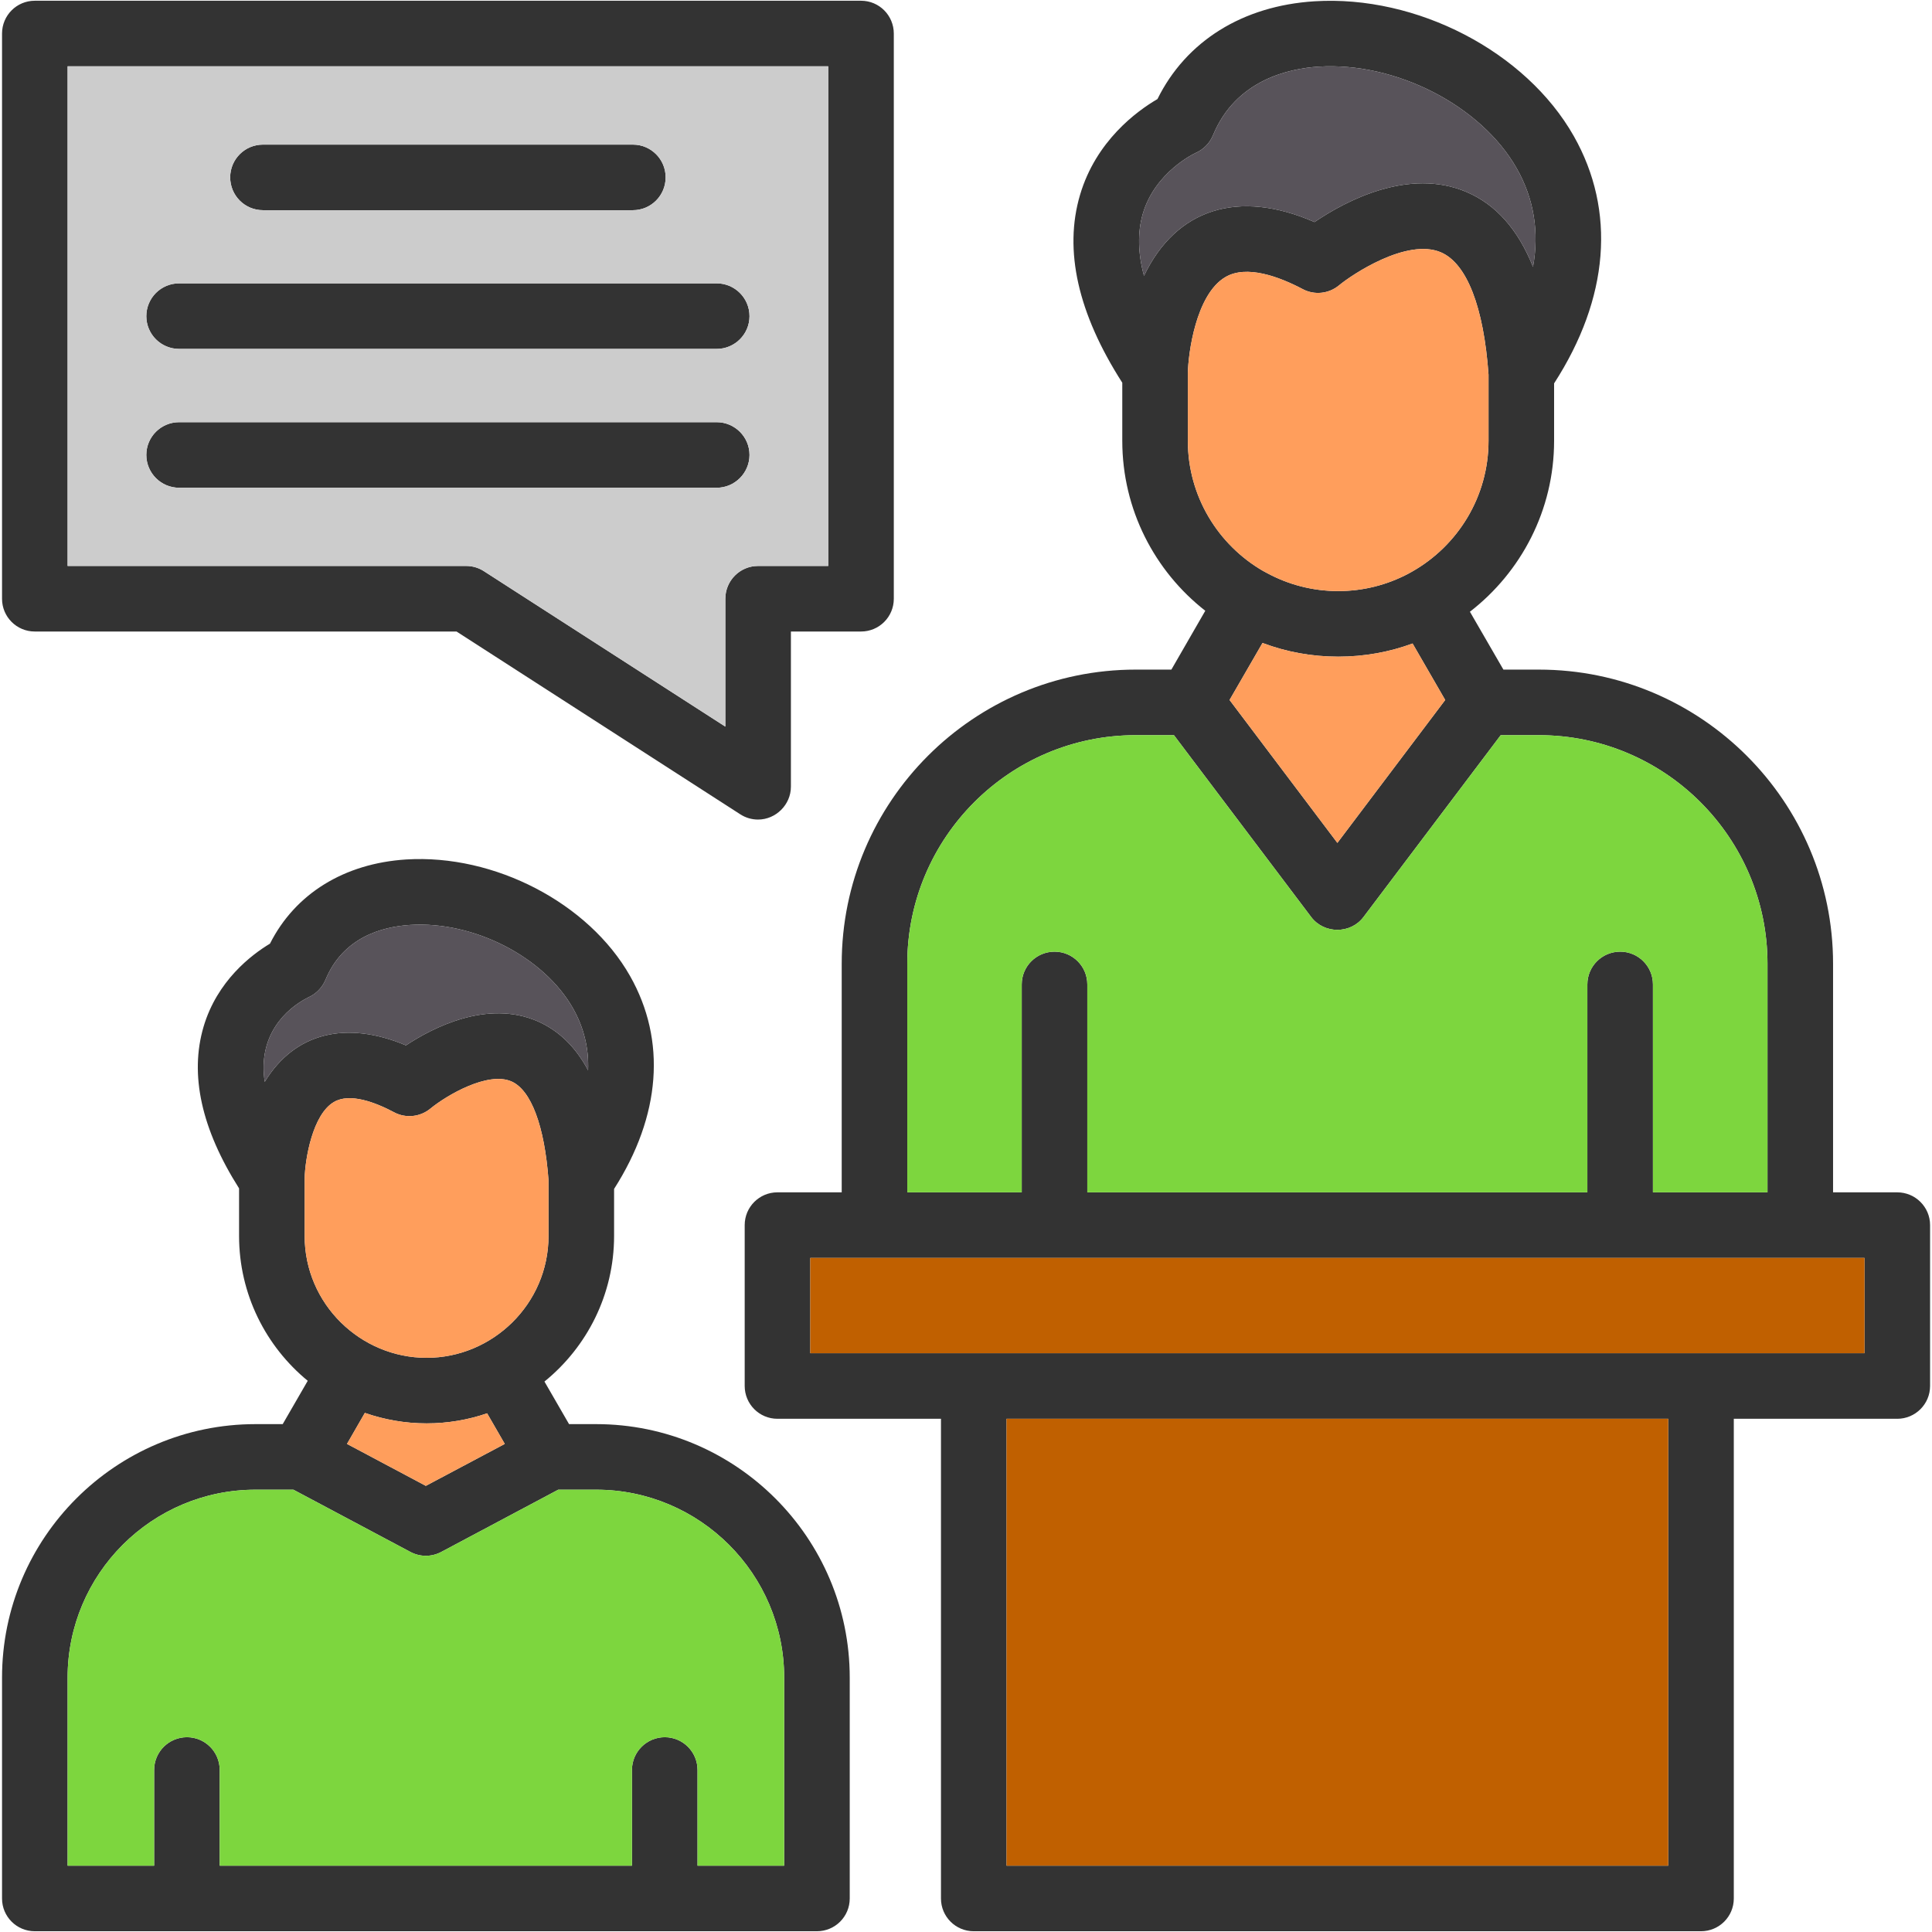
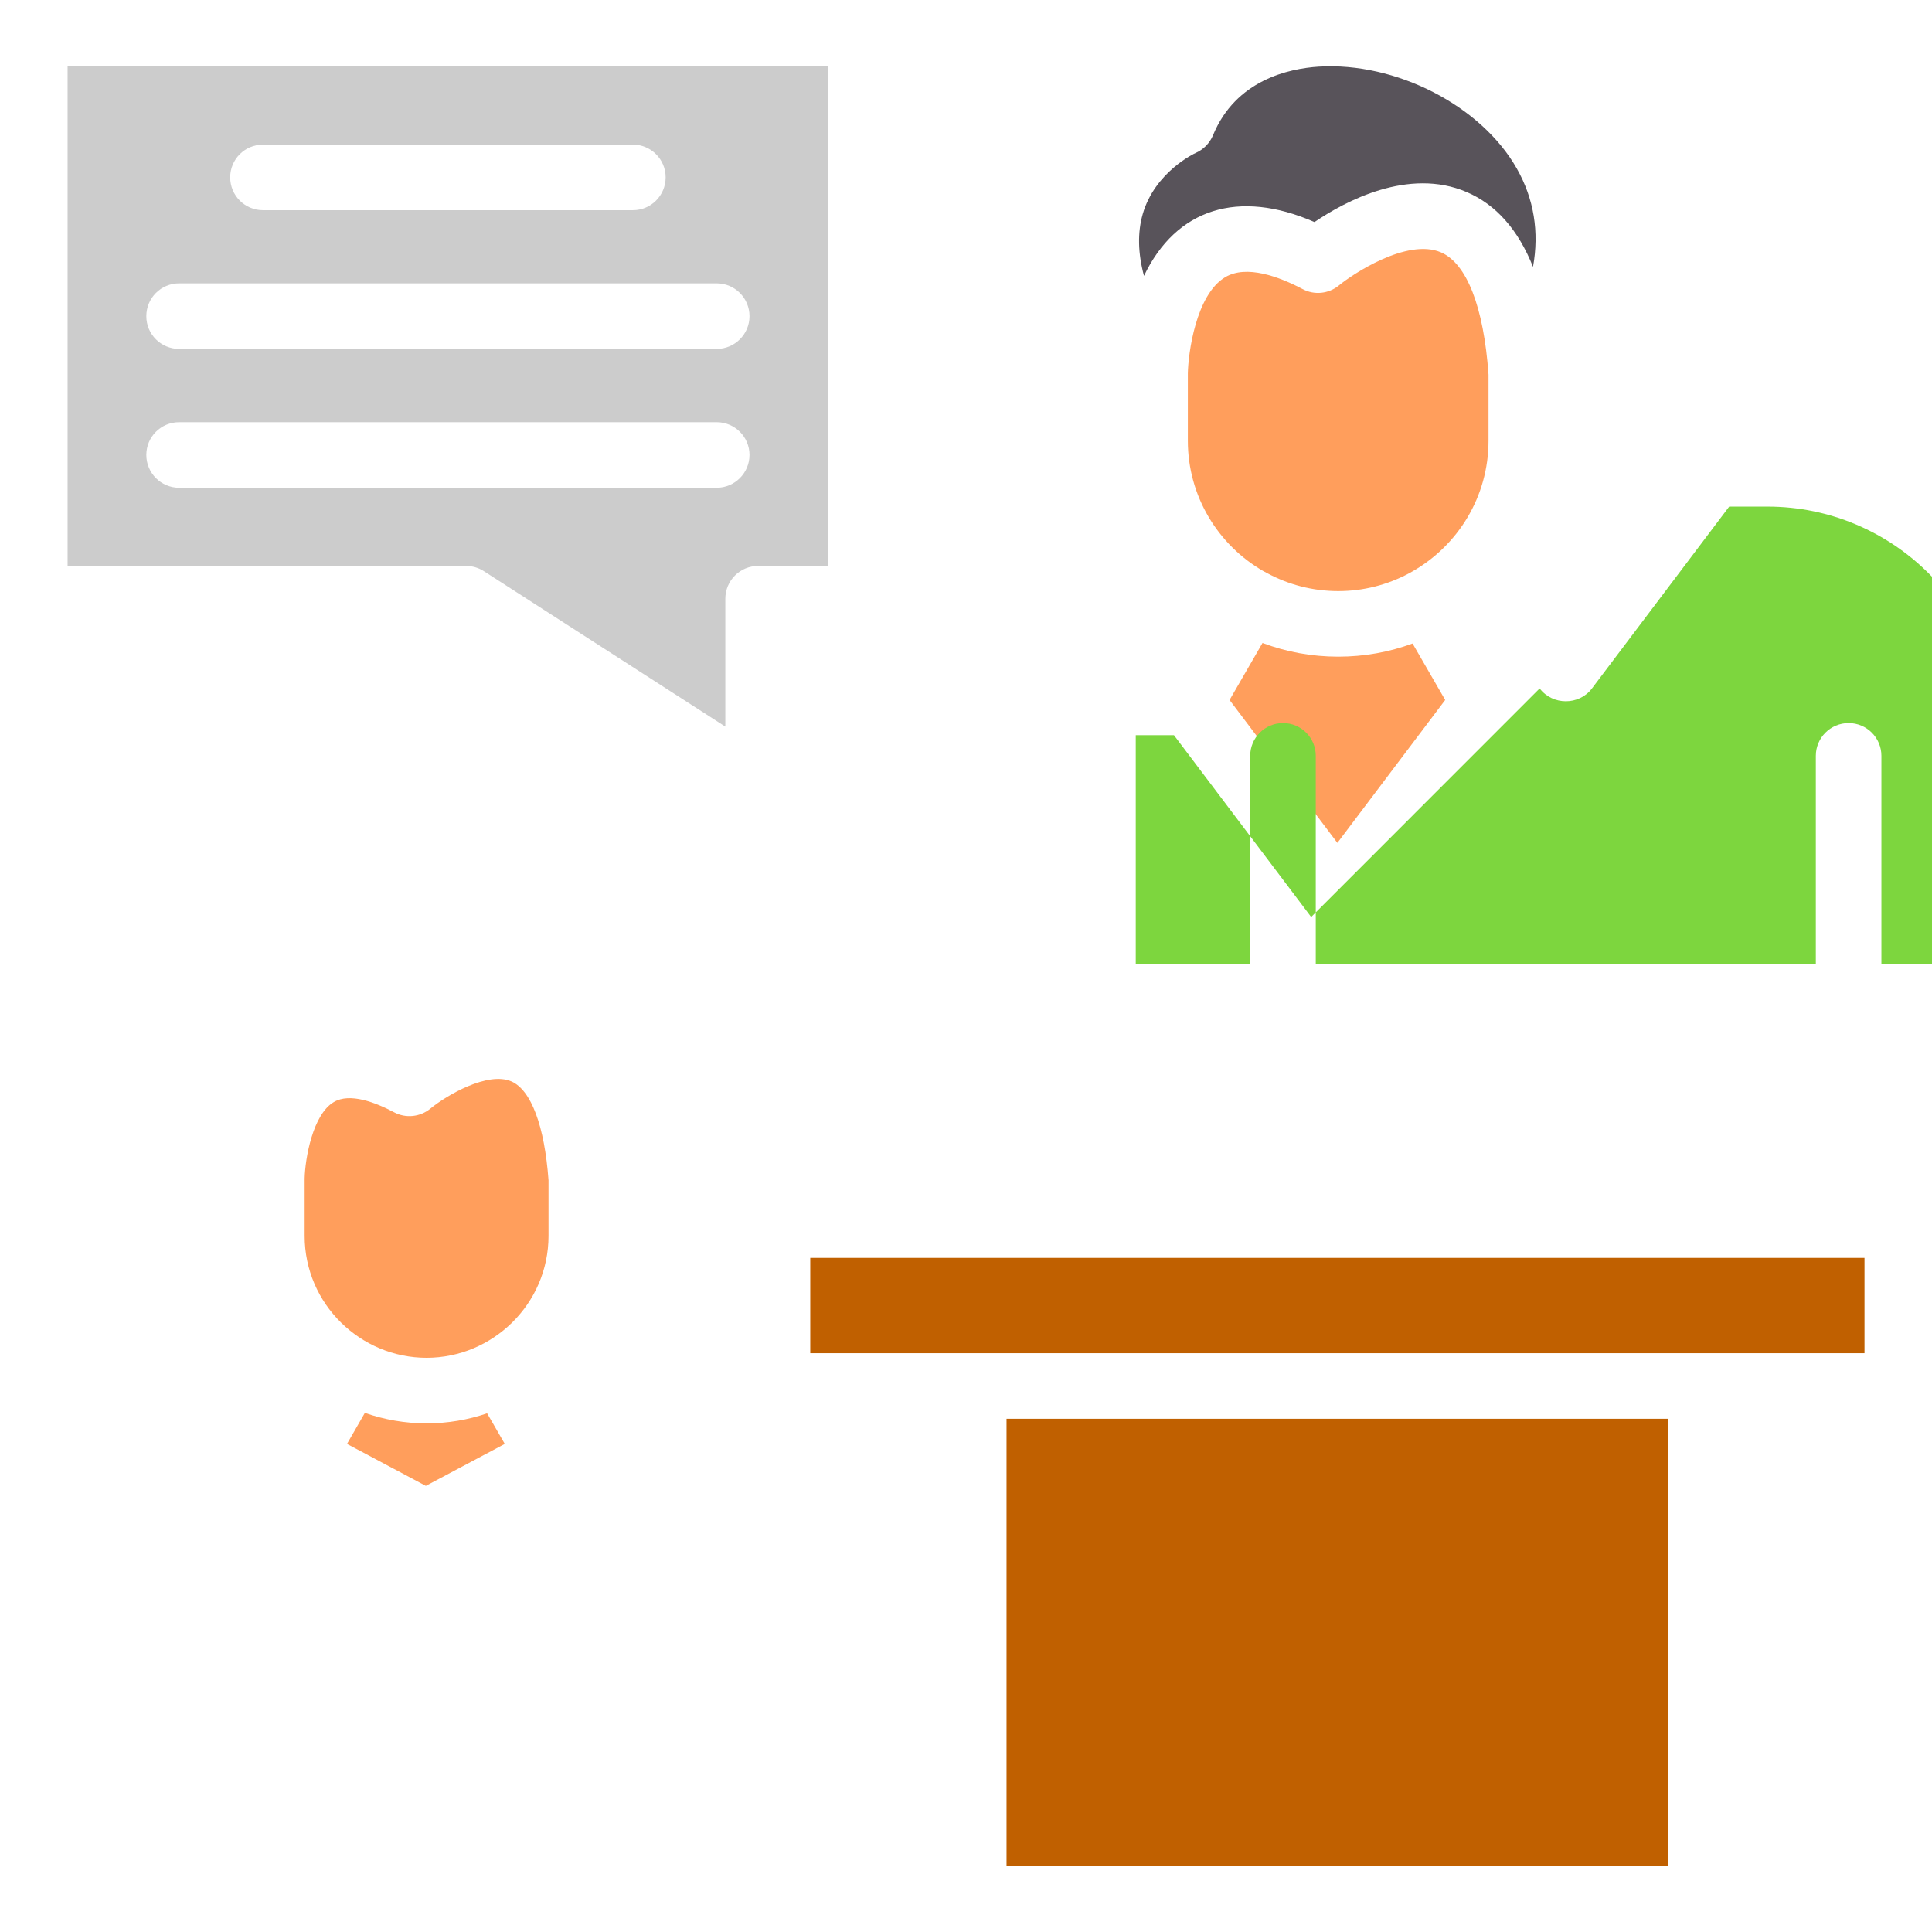
<svg xmlns="http://www.w3.org/2000/svg" clip-rule="evenodd" fill-rule="evenodd" height="512" image-rendering="optimizeQuality" shape-rendering="geometricPrecision" text-rendering="geometricPrecision" viewBox="0 0 18062 18062" width="512">
  <g id="Layer_x0020_1">
-     <path d="m12511 6139c-249 0-488-45-708-128l-308 533 1008 1336 1008-1336-305-528c-217 80-451 123-695 123zm5226 7125h-1528v4485c0 169-137 306-307 306h-6799c-169 0-306-137-306-306v-4485h-1529c-169 0-306-137-306-307v-1504c0-169 137-306 306-306h601v-2137c0-1517 1233-2750 2749-2750h333l317-550c-472-369-776-945-776-1589v-543c-415-648-548-1238-395-1756 149-504 530-783 724-896 267-541 796-872 1468-914 957-60 1976 470 2424 1260 396 699 330 1517-184 2312v537c0 649-309 1228-787 1598l313 541h332c1516 0 2750 1233 2750 2750v2137h600c169 0 307 137 307 306v1504c0 170-138 307-307 307zm-9255-2117h1070v-1944c0-169 137-306 307-306 169 0 306 137 306 306v1944h4675v-1944c0-169 137-306 307-306 169 0 306 137 306 306v1944h1071v-2137c0-1179-959-2137-2137-2137h-357l-1283 1700c-120 160-368 160-489 0l-1283-1700h-357c-1178 0-2136 958-2136 2137zm-907 1504h9856v-891h-9856zm-2077-2645c8-204-39-399-141-579-273-482-928-817-1521-780-272 17-631 120-793 513-31 74-89 133-162 165-215 108-472 360-406 789 282-464 767-574 1320-341 256-169 760-427 1227-227 199 86 358 239 476 460zm-2650 1013v535c0 638 523 1140 1140 1140 616 0 1140-502 1140-1140v-520c-37-508-163-844-347-924-221-96-606 130-757 254-96 79-230 93-339 35-175-93-415-185-564-96-198 116-269 530-273 716zm-613 91c-352-555-464-1063-332-1511 127-430 448-673 621-777 235-466 693-750 1274-787 825-51 1705 407 2092 1089 342 603 288 1307-149 1991v439c0 549-254 1040-651 1362l230 398h253c1307 0 2371 1063 2371 2370v2065c0 169-137 306-307 306h-7312c-169 0-306-137-306-306v-2065c0-1307 1063-2370 2370-2370h254l234-405c-392-322-642-810-642-1355zm1753 2197c-202 0-396-35-577-98l-167 290 737 392 738-392-165-286c-178 61-368 94-566 94zm-3356 4135h809v-895c0-169 137-306 307-306 169 0 306 137 306 306v895h3854v-895c0-169 138-306 307-306s306 137 306 306v895h810v-1758c0-969-789-1757-1758-1757h-354l-1094 582c-90 48-198 48-288 0l-1094-582h-354c-969 0-1757 788-1757 1757zm8778 0h6186v-4178h-6186zm-2323-9780c-58 0-115-16-166-49l-2653-1709h-3943c-169 0-306-137-306-306v-5284c0-170 137-307 306-307h7725c169 0 306 137 306 307v5284c0 169-137 306-306 306h-656v1451c0 168-141 307-307 307zm-6455-2371h3726c59 0 117 17 166 49l2257 1453v-1195c0-170 137-307 306-307h656v-4671h-7111zm5285-3326h-3459c-169 0-306-137-306-307 0-169 137-306 306-306h3459c169 0 306 137 306 306 0 170-137 307-306 307zm783 1297h-5025c-170 0-307-137-307-306 0-170 137-307 307-307h5025c169 0 307 137 307 307 0 169-138 306-307 306zm0 1298h-5025c-170 0-307-138-307-307s137-306 307-306h5025c169 0 307 137 307 306s-138 307-307 307zm6467 803 36-20c426-242 713-699 713-1222v-619c-45-633-203-1039-445-1143-318-136-833 209-953 309-96 79-230 93-339 35-220-116-525-230-724-112-276 163-347 718-350 900v630c0 519 283 973 702 1216l39 21c198 107 424 168 665 168 236 0 460-59 656-163zm-2472-2784c301-630 885-813 1594-503 284-193 879-514 1424-280 273 117 480 351 619 699 59-326 9-637-152-920-333-588-1130-997-1852-952-278 18-775 124-988 642-31 74-89 133-162 165-2 0-381 175-495 572-49 172-45 365 12 577z" fill="#333" />
    <path d="m10695 2579c301-630 885-813 1594-503 284-193 879-514 1424-280 273 117 480 351 619 699 59-326 9-637-152-920-333-588-1130-997-1852-952-278 18-775 124-988 642-31 74-89 133-162 165-2 0-381 175-495 572-49 172-45 365 12 577z" fill="#58535a" />
    <path d="m12179 2703c-220-116-525-230-724-112-276 163-347 718-350 900v630c0 519 283 973 702 1216l39 21c198 107 424 168 665 168 236 0 460-59 656-163l36-20c426-242 713-699 713-1222v-619c-45-633-203-1039-445-1143-318-136-833 209-953 309-96 79-230 93-339 35z" fill="#ff9e5c" />
    <path d="m12511 6139c-249 0-488-45-708-128l-308 533 1008 1336 1008-1336-305-528c-217 80-451 123-695 123z" fill="#ff9e5c" />
-     <path d="m12258 8573-1283-1700h-357c-1178 0-2136 958-2136 2137v2137h1070v-1944c0-169 137-306 307-306 169 0 306 137 306 306v1944h4675v-1944c0-169 137-306 307-306 169 0 306 137 306 306v1944h1071v-2137c0-1179-959-2137-2137-2137h-357l-1283 1700c-120 160-368 160-489 0z" fill="#7dd63e" />
+     <path d="m12258 8573-1283-1700h-357v2137h1070v-1944c0-169 137-306 307-306 169 0 306 137 306 306v1944h4675v-1944c0-169 137-306 307-306 169 0 306 137 306 306v1944h1071v-2137c0-1179-959-2137-2137-2137h-357l-1283 1700c-120 160-368 160-489 0z" fill="#7dd63e" />
    <path d="m17431 11760h-9856v891h9856z" fill="#c06000" />
    <path d="m15596 13264h-6186v4178h6186z" fill="#c06000" />
-     <path d="m7331 15684c0-969-789-1757-1758-1757h-354l-1094 582c-90 48-198 48-288 0l-1094-582h-354c-969 0-1757 788-1757 1757v1758h809v-895c0-169 137-306 307-306 169 0 306 137 306 306v895h3854v-895c0-169 138-306 307-306s306 137 306 306v895h810z" fill="#7dd63e" />
    <path d="m3981 13891 738-392-165-286c-178 61-368 94-566 94-202 0-396-35-577-98l-167 290z" fill="#ff9e5c" />
    <path d="m3988 12694c616 0 1140-502 1140-1140v-520c-37-508-163-844-347-924-221-96-606 130-757 254-96 79-230 93-339 35-175-93-415-185-564-96-198 116-269 530-273 716v535c0 638 523 1140 1140 1140z" fill="#ff9e5c" />
-     <path d="m3795 9773c256-169 760-427 1227-227 199 86 358 239 476 460 8-204-39-399-141-579-273-482-928-817-1521-780-272 17-631 120-793 513-31 74-89 133-162 165-215 108-472 360-406 789 282-464 767-574 1320-341z" fill="#58535a" />
    <path d="m4524 5340 2257 1453v-1195c0-170 137-307 306-307h656v-4671h-7111v4671h3726c59 0 117 17 166 49zm2176-780h-5025c-170 0-307-138-307-307s137-306 307-306h5025c169 0 307 137 307 306s-138 307-307 307zm0-1298h-5025c-170 0-307-137-307-306 0-170 137-307 307-307h5025c169 0 307 137 307 307 0 169-138 306-307 306zm-783-1297h-3459c-169 0-306-137-306-307 0-169 137-306 306-306h3459c169 0 306 137 306 306 0 170-137 307-306 307z" fill="#ccc" />
  </g>
</svg>